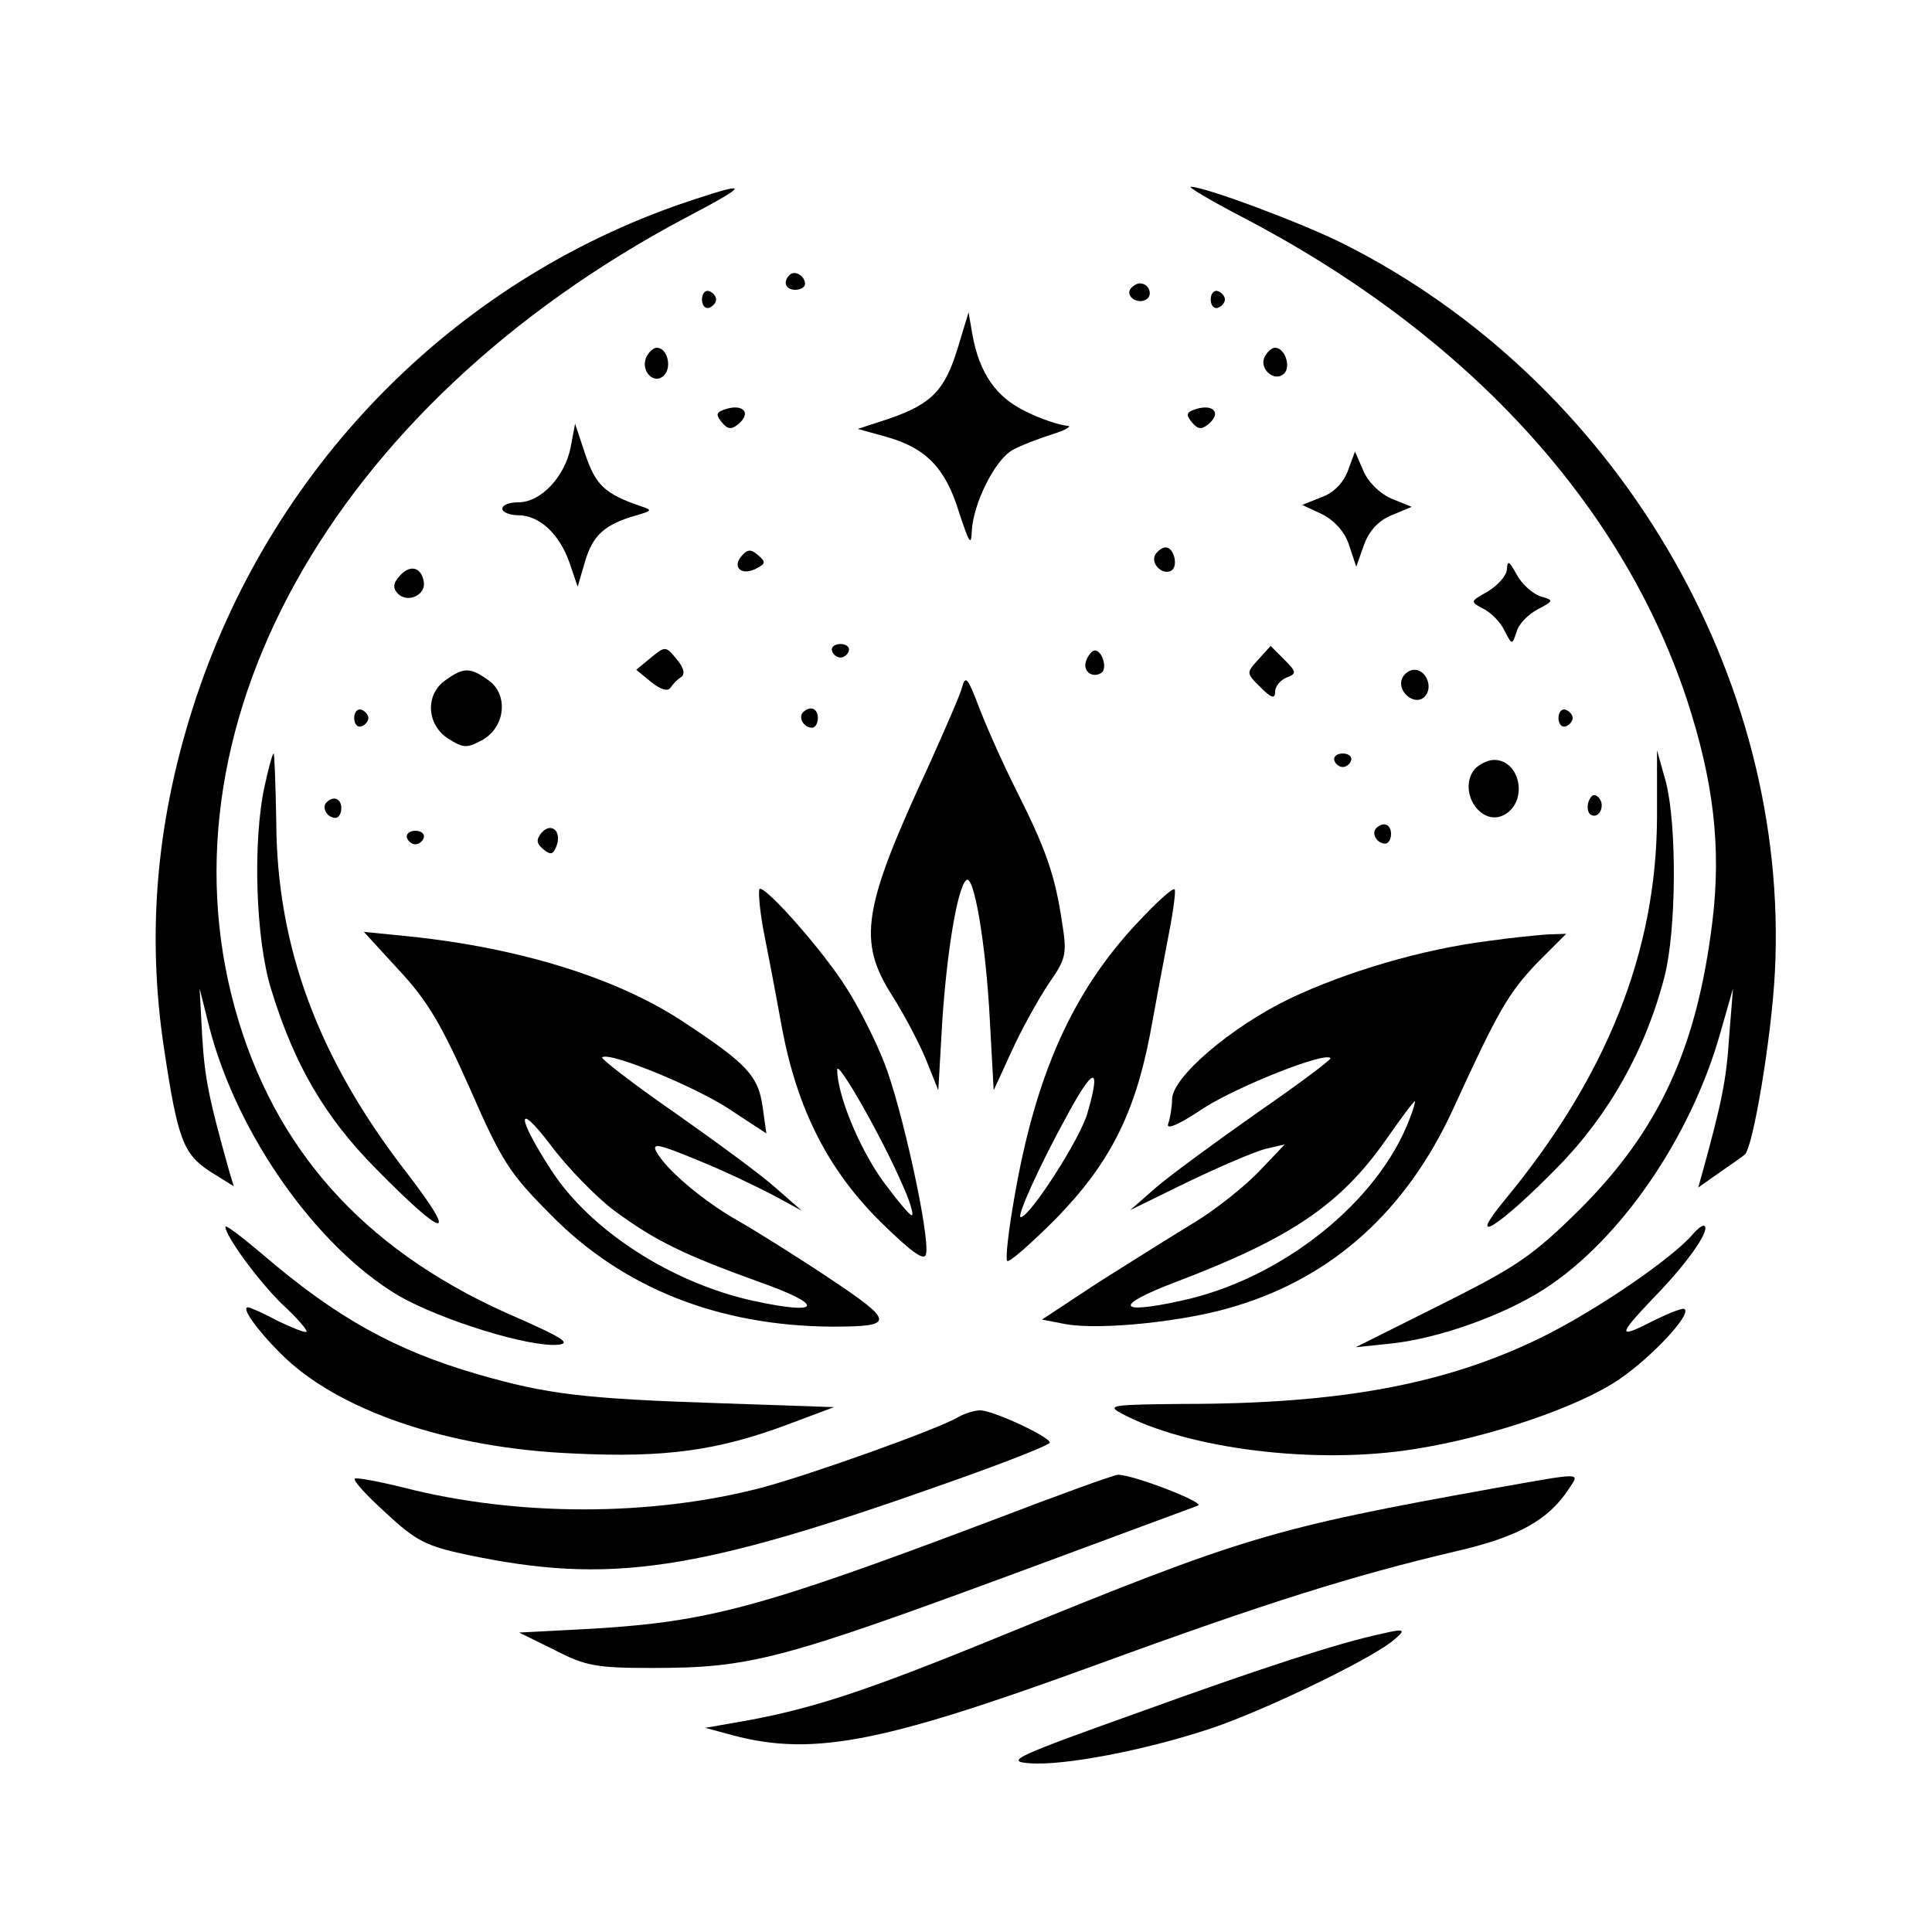
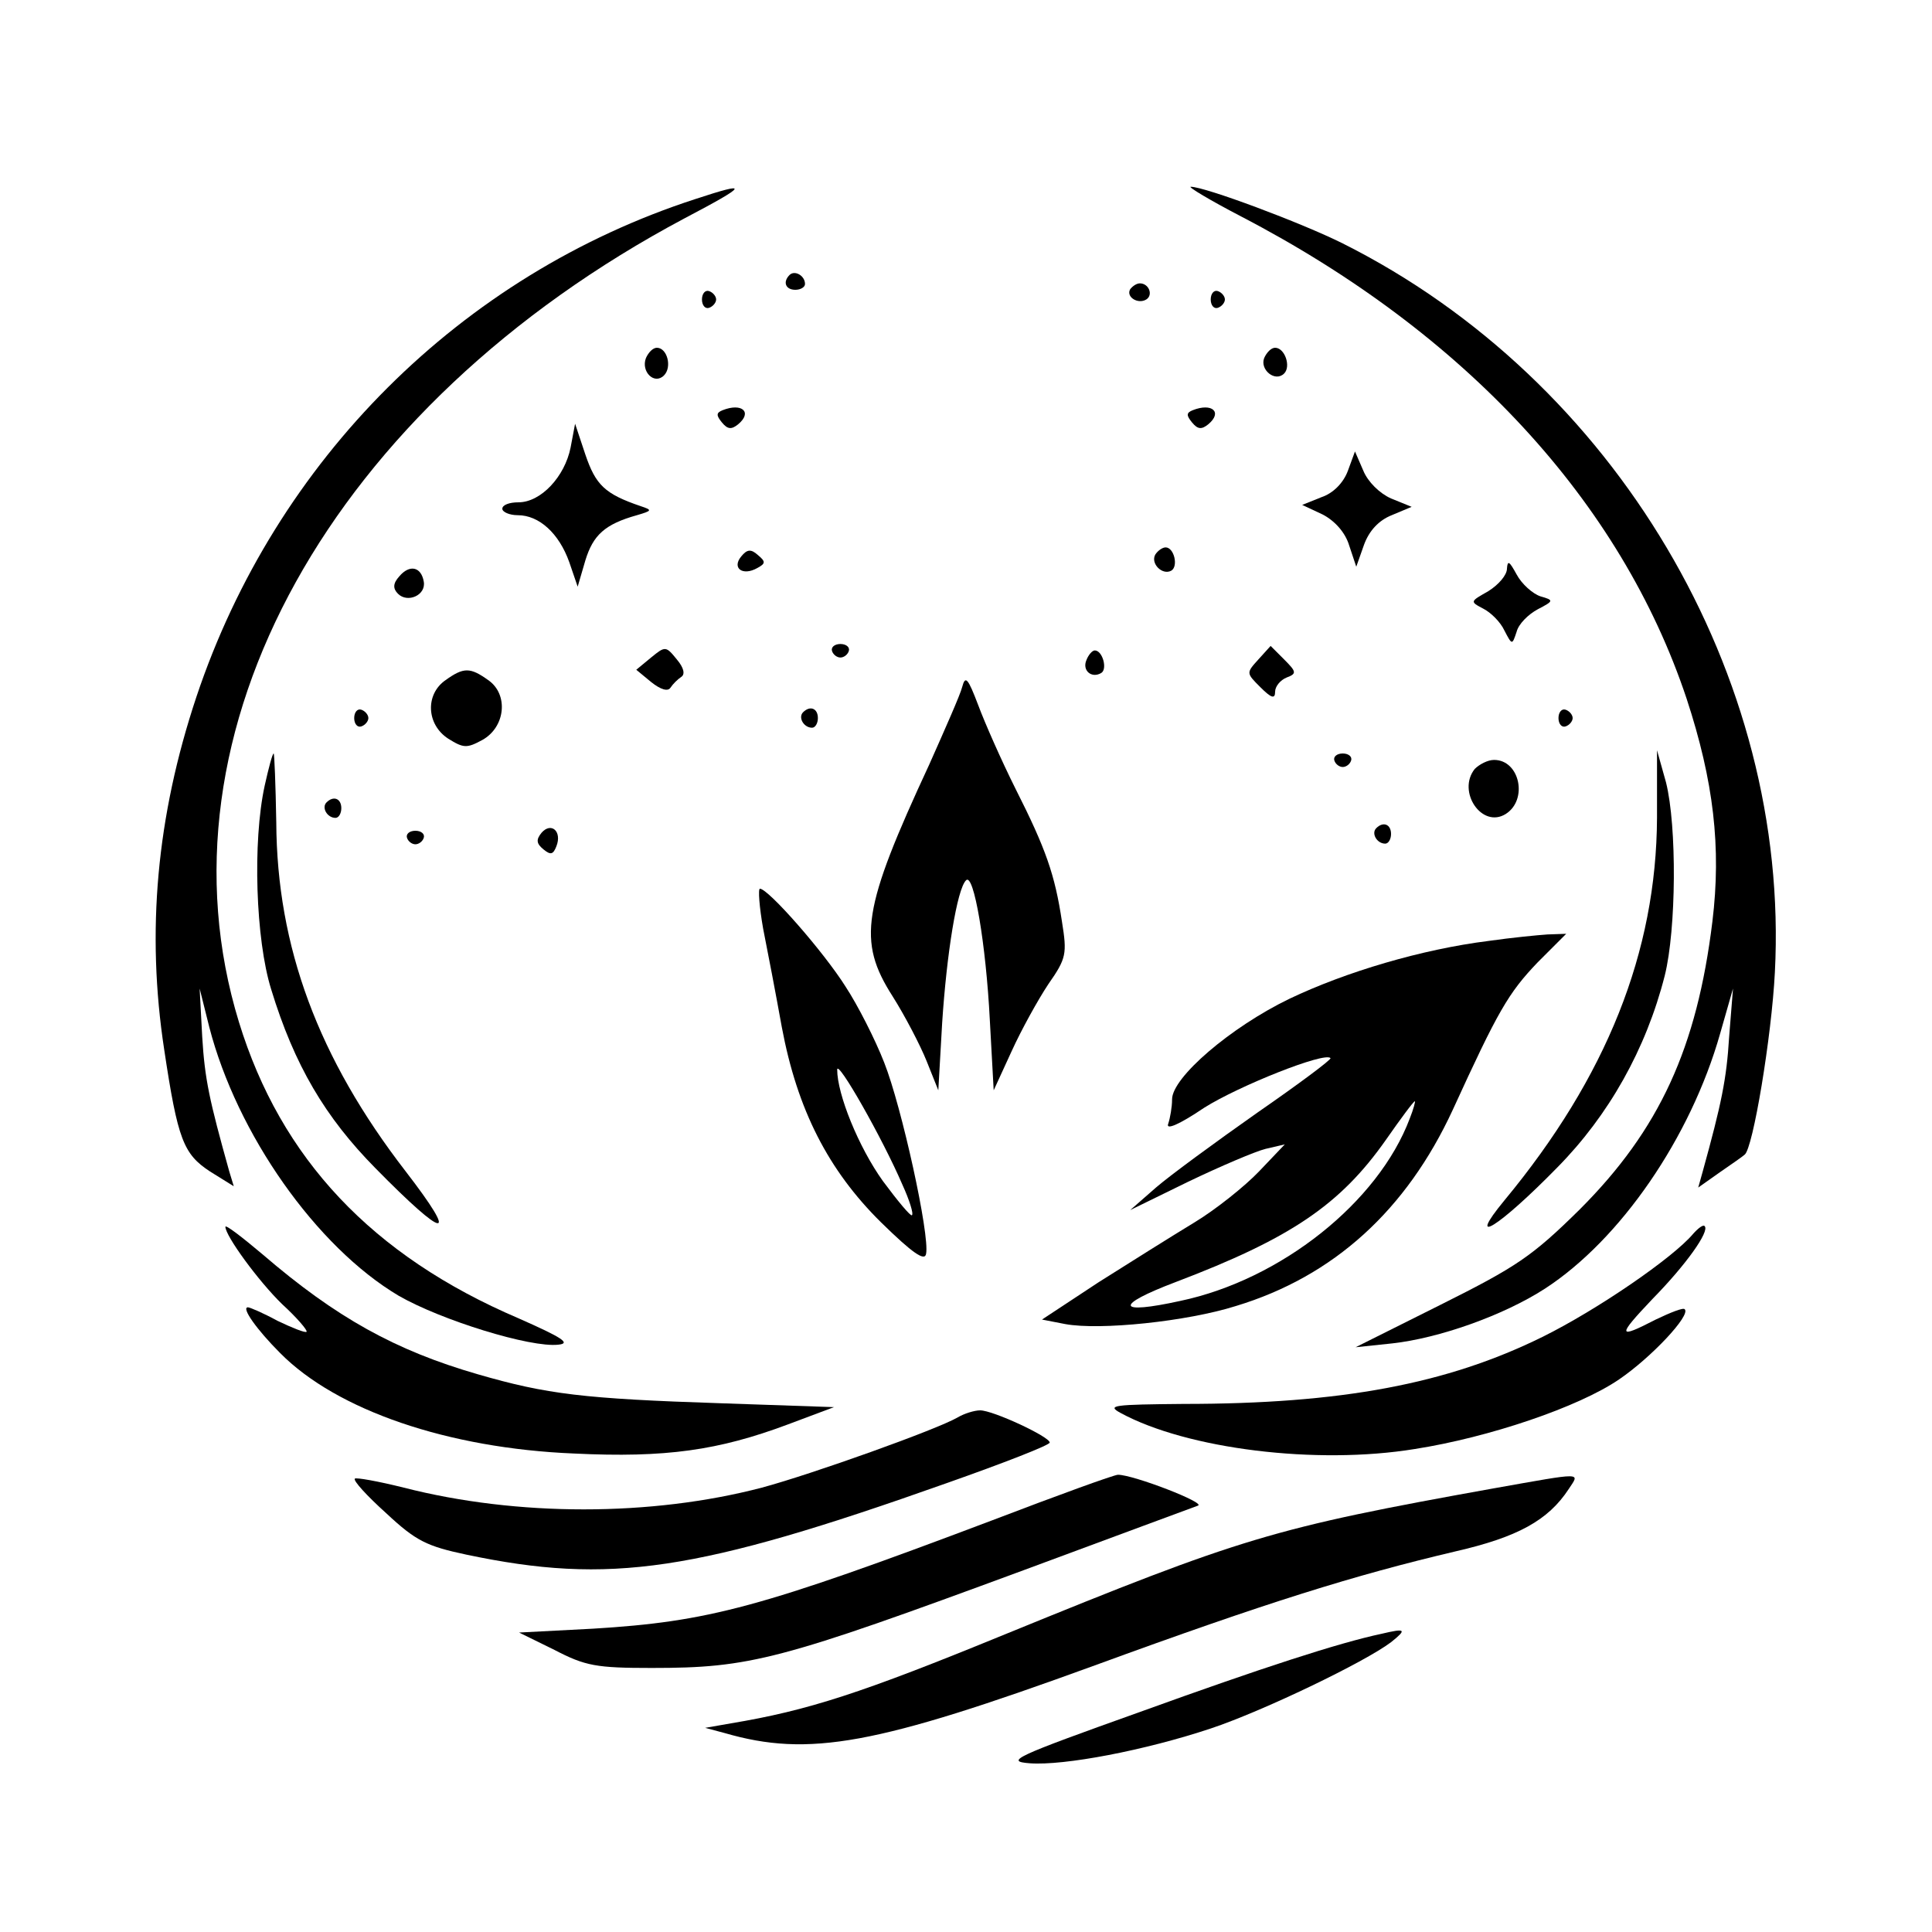
<svg xmlns="http://www.w3.org/2000/svg" version="1.0" width="300pt" height="300pt" viewBox="0 0 300 300" preserveAspectRatio="xMidYMid meet">
  <g transform="translate(0,300) scale(0.1,-0.1)" fill="#000000" stroke="none">
    <path d="M1080 2691 c-364 -118 -652 -405 -775 -773 -62 -186 -78 -365 -50 -548 21 -140 30 -162 71 -189 l37 -23 -7 23 c-31 111 -38 143 -42 209 l-4 75 15 -60 c43 -166 166 -341 294 -417 66 -38 205 -81 248 -76 20 2 6 11 -62 41 -227 97 -369 248 -434 460 -138 450 143 956 692 1248 99 52 102 58 17 30z" />
    <path d="M1927 2664 c348 -181 590 -443 692 -749 42 -128 54 -231 40 -346 -24 -196 -82 -323 -206 -447 -74 -73 -98 -89 -216 -148 l-132 -66 57 6 c72 8 172 43 237 85 117 76 226 234 272 396 l20 70 -6 -75 c-4 -66 -12 -104 -41 -209 l-7 -25 34 24 c19 13 36 25 38 27 13 9 42 184 47 283 24 461 -248 920 -671 1132 -64 32 -214 88 -236 88 -5 0 30 -21 78 -46z" />
    <path d="M1226 2573 c-11 -11 -6 -23 9 -23 8 0 15 4 15 9 0 13 -16 22 -24 14z" />
    <path d="M1755 2551 c-7 -12 12 -24 25 -16 11 7 4 25 -10 25 -5 0 -11 -4 -15 -9z" />
    <path d="M1090 2535 c0 -9 5 -15 11 -13 6 2 11 8 11 13 0 5 -5 11 -11 13 -6 2 -11 -4 -11 -13z" />
    <path d="M1880 2535 c0 -9 5 -15 11 -13 6 2 11 8 11 13 0 5 -5 11 -11 13 -6 2 -11 -4 -11 -13z" />
-     <path d="M1487 2459 c-20 -65 -40 -86 -106 -109 l-49 -16 43 -12 c62 -17 93 -48 114 -117 16 -48 19 -54 20 -30 2 43 36 111 63 126 12 7 41 18 63 25 22 7 31 13 21 13 -11 1 -39 10 -63 22 -46 22 -72 59 -83 119 l-6 35 -17 -56z" />
    <path d="M1003 2444 c-8 -21 13 -42 28 -27 13 13 5 43 -11 43 -6 0 -13 -7 -17 -16z" />
    <path d="M1963 2444 c-7 -18 17 -38 31 -24 11 11 1 40 -14 40 -6 0 -13 -7 -17 -16z" />
    <path d="M1122 2363 c-10 -4 -10 -8 -1 -19 9 -11 15 -11 25 -3 23 19 6 34 -24 22z" />
    <path d="M1852 2363 c-10 -4 -10 -8 -1 -19 9 -11 15 -11 25 -3 23 19 6 34 -24 22z" />
    <path d="M886 2305 c-9 -45 -46 -85 -81 -85 -14 0 -25 -4 -25 -10 0 -5 11 -10 24 -10 33 0 64 -28 80 -73 l13 -38 12 41 c12 39 30 56 80 70 24 7 24 8 6 14 -56 19 -70 33 -86 80 l-16 48 -7 -37z" />
    <path d="M2093 2269 c-7 -19 -23 -35 -41 -41 l-30 -12 32 -15 c19 -10 35 -28 41 -48 l11 -33 12 34 c8 22 23 38 43 46 l31 13 -32 13 c-18 8 -36 26 -43 43 l-13 30 -11 -30z" />
    <path d="M1151 2136 c-15 -18 2 -31 25 -18 13 7 13 10 1 20 -11 10 -17 9 -26 -2z" />
    <path d="M1794 2139 c-8 -14 11 -33 25 -25 11 7 4 36 -9 36 -5 0 -12 -5 -16 -11z" />
    <path d="M2340 2117 c0 -10 -13 -25 -29 -35 -28 -16 -29 -16 -8 -27 12 -6 27 -21 33 -34 12 -23 12 -23 19 -2 3 12 18 27 33 35 25 13 25 14 4 20 -12 4 -29 19 -37 34 -11 20 -14 23 -15 9z" />
    <path d="M620 2105 c-10 -11 -10 -19 -2 -27 15 -15 44 -2 40 19 -4 23 -22 27 -38 8z" />
    <path d="M1011 1979 l-23 -19 23 -19 c15 -12 26 -15 30 -9 4 6 11 13 17 17 6 4 4 14 -7 27 -17 21 -18 21 -40 3z" />
    <path d="M1292 1989 c2 -6 8 -10 13 -10 5 0 11 4 13 10 2 6 -4 11 -13 11 -9 0 -15 -5 -13 -11z" />
    <path d="M1954 1976 c-19 -21 -19 -21 3 -43 17 -17 23 -19 23 -7 0 8 8 18 18 22 16 6 15 9 -4 28 l-21 21 -19 -21z" />
    <path d="M1687 1975 c-7 -16 8 -29 23 -20 10 6 2 35 -10 35 -4 0 -10 -7 -13 -15z" />
    <path d="M692 1944 c-32 -22 -30 -69 4 -91 24 -15 29 -15 53 -2 36 20 41 71 9 93 -28 20 -38 20 -66 0z" />
-     <path d="M2177 1946 c-8 -20 20 -43 35 -28 14 14 3 42 -16 42 -7 0 -16 -6 -19 -14z" />
    <path d="M1494 1933 c-3 -12 -27 -66 -51 -120 -104 -224 -112 -274 -57 -360 19 -30 43 -76 53 -101 l18 -45 6 105 c7 107 23 207 37 221 12 13 31 -99 37 -217 l6 -109 28 61 c15 33 41 80 57 104 28 40 29 47 21 97 -11 73 -25 113 -72 206 -22 44 -48 103 -58 130 -16 42 -20 47 -25 28z" />
    <path d="M550 1885 c0 -9 5 -15 11 -13 6 2 11 8 11 13 0 5 -5 11 -11 13 -6 2 -11 -4 -11 -13z" />
-     <path d="M1247 1894 c-8 -8 1 -24 14 -24 5 0 9 7 9 15 0 15 -12 20 -23 9z" />
+     <path d="M1247 1894 c-8 -8 1 -24 14 -24 5 0 9 7 9 15 0 15 -12 20 -23 9" />
    <path d="M2420 1885 c0 -9 5 -15 11 -13 6 2 11 8 11 13 0 5 -5 11 -11 13 -6 2 -11 -4 -11 -13z" />
    <path d="M411 1780 c-19 -87 -14 -239 10 -316 36 -118 84 -199 162 -278 110 -112 131 -114 47 -5 -136 176 -200 349 -201 542 -1 59 -3 107 -4 107 -2 0 -8 -23 -14 -50z" />
    <path d="M2072 1819 c2 -6 8 -10 13 -10 5 0 11 4 13 10 2 6 -4 11 -13 11 -9 0 -15 -5 -13 -11z" />
    <path d="M2573 1730 c-1 -208 -78 -402 -237 -594 -61 -74 -9 -42 82 51 80 81 138 184 167 298 18 72 19 232 2 300 l-14 50 0 -105z" />
    <path d="M2290 1806 c-28 -35 11 -93 48 -70 35 22 22 84 -18 84 -10 0 -23 -7 -30 -14z" />
-     <path d="M2467 1756 c-3 -8 -2 -18 3 -21 13 -8 24 15 12 27 -6 6 -11 4 -15 -6z" />
    <path d="M507 1754 c-8 -8 1 -24 14 -24 5 0 9 7 9 15 0 15 -12 20 -23 9z" />
    <path d="M841 1707 c-9 -11 -8 -17 3 -26 11 -9 15 -8 20 5 9 23 -8 38 -23 21z" />
    <path d="M2137 1714 c-8 -8 1 -24 14 -24 5 0 9 7 9 15 0 15 -12 20 -23 9z" />
    <path d="M632 1699 c2 -6 8 -10 13 -10 5 0 11 4 13 10 2 6 -4 11 -13 11 -9 0 -15 -5 -13 -11z" />
    <path d="M1185 1558 c7 -35 20 -103 29 -153 24 -128 72 -222 154 -303 49 -48 68 -61 70 -49 6 29 -38 229 -65 297 -14 36 -41 89 -60 118 -34 54 -120 152 -133 152 -3 0 -1 -28 5 -62z m216 -397 c11 -24 18 -46 15 -48 -2 -2 -22 22 -45 53 -38 53 -71 135 -71 173 0 17 70 -106 101 -178z" />
-     <path d="M1767 1568 c-101 -107 -159 -236 -192 -428 -9 -51 -14 -95 -11 -98 3 -3 37 27 75 65 84 86 123 163 147 288 9 50 22 119 29 155 7 36 11 67 9 69 -3 3 -28 -20 -57 -51z m-78 -295 c-10 -39 -90 -163 -104 -163 -7 0 29 80 72 158 41 76 53 78 32 5z" />
-     <path d="M620 1493 c44 -47 66 -85 110 -184 49 -112 61 -131 126 -196 111 -113 260 -172 436 -173 98 0 98 7 -4 75 -51 34 -115 74 -143 90 -53 30 -111 79 -126 107 -7 14 5 11 63 -13 40 -16 92 -41 117 -54 l46 -25 -40 35 c-22 20 -93 72 -157 117 -65 45 -115 84 -113 86 9 10 139 -43 194 -78 l61 -40 -6 43 c-7 46 -24 65 -118 127 -103 70 -257 118 -431 136 l-70 7 55 -60z m334 -373 c64 -47 107 -68 226 -111 102 -36 96 -52 -10 -29 -128 28 -254 110 -314 203 -54 83 -55 110 -1 39 26 -35 71 -81 99 -102z" />
    <path d="M2312 1539 c-104 -13 -222 -48 -310 -90 -91 -44 -182 -122 -182 -156 0 -12 -3 -29 -6 -38 -4 -10 16 -2 56 25 54 34 187 87 196 77 2 -2 -49 -40 -114 -85 -64 -45 -135 -97 -157 -116 l-40 -35 90 44 c50 24 104 47 120 51 l30 7 -40 -42 c-22 -23 -67 -59 -100 -79 -33 -20 -100 -62 -149 -93 l-88 -58 36 -7 c54 -10 189 4 265 28 152 46 265 149 337 305 70 153 86 181 132 229 l44 44 -29 -1 c-15 -1 -56 -5 -91 -10z m-123 -276 c-49 -130 -200 -250 -356 -283 -100 -22 -103 -7 -8 29 179 68 256 120 327 221 23 33 43 60 45 60 1 0 -2 -12 -8 -27z" />
    <path d="M350 1095 c0 -14 51 -84 88 -120 23 -21 40 -41 38 -43 -2 -2 -22 6 -45 17 -22 12 -43 21 -46 21 -11 0 14 -35 50 -71 88 -89 261 -148 456 -156 143 -7 225 5 332 45 l72 27 -175 6 c-214 7 -271 14 -378 45 -128 37 -220 88 -334 186 -32 27 -58 47 -58 43z" />
    <path d="M2629 1084 c-31 -37 -149 -118 -234 -160 -148 -73 -312 -104 -557 -104 -109 -1 -120 -2 -98 -14 103 -56 304 -81 457 -56 115 18 254 65 317 108 50 34 112 100 102 109 -2 3 -22 -5 -45 -16 -60 -31 -60 -26 -5 32 52 53 89 105 81 113 -2 3 -10 -3 -18 -12z" />
    <path d="M1487 799 c-33 -19 -226 -88 -304 -109 -172 -45 -380 -45 -556 0 -40 10 -74 16 -76 14 -3 -3 19 -27 49 -54 46 -43 63 -51 124 -64 223 -47 357 -27 746 111 88 31 160 59 160 63 0 9 -88 50 -108 50 -9 0 -25 -5 -35 -11z" />
    <path d="M1540 639 c-360 -136 -440 -157 -619 -168 l-115 -6 55 -27 c48 -25 65 -28 151 -28 153 0 199 12 578 152 140 52 262 97 270 100 14 4 -100 48 -124 48 -6 0 -94 -32 -196 -71z" />
    <path d="M2320 689 c-345 -62 -390 -76 -760 -227 -222 -91 -305 -118 -425 -138 l-40 -7 30 -8 c131 -38 235 -19 575 105 268 98 403 140 560 177 96 22 144 48 176 97 17 26 25 26 -116 1z" />
    <path d="M2145 463 c-66 -14 -186 -53 -374 -121 -196 -70 -211 -77 -172 -80 53 -4 179 20 281 54 81 27 239 103 280 134 25 20 23 22 -15 13z" />
  </g>
</svg>